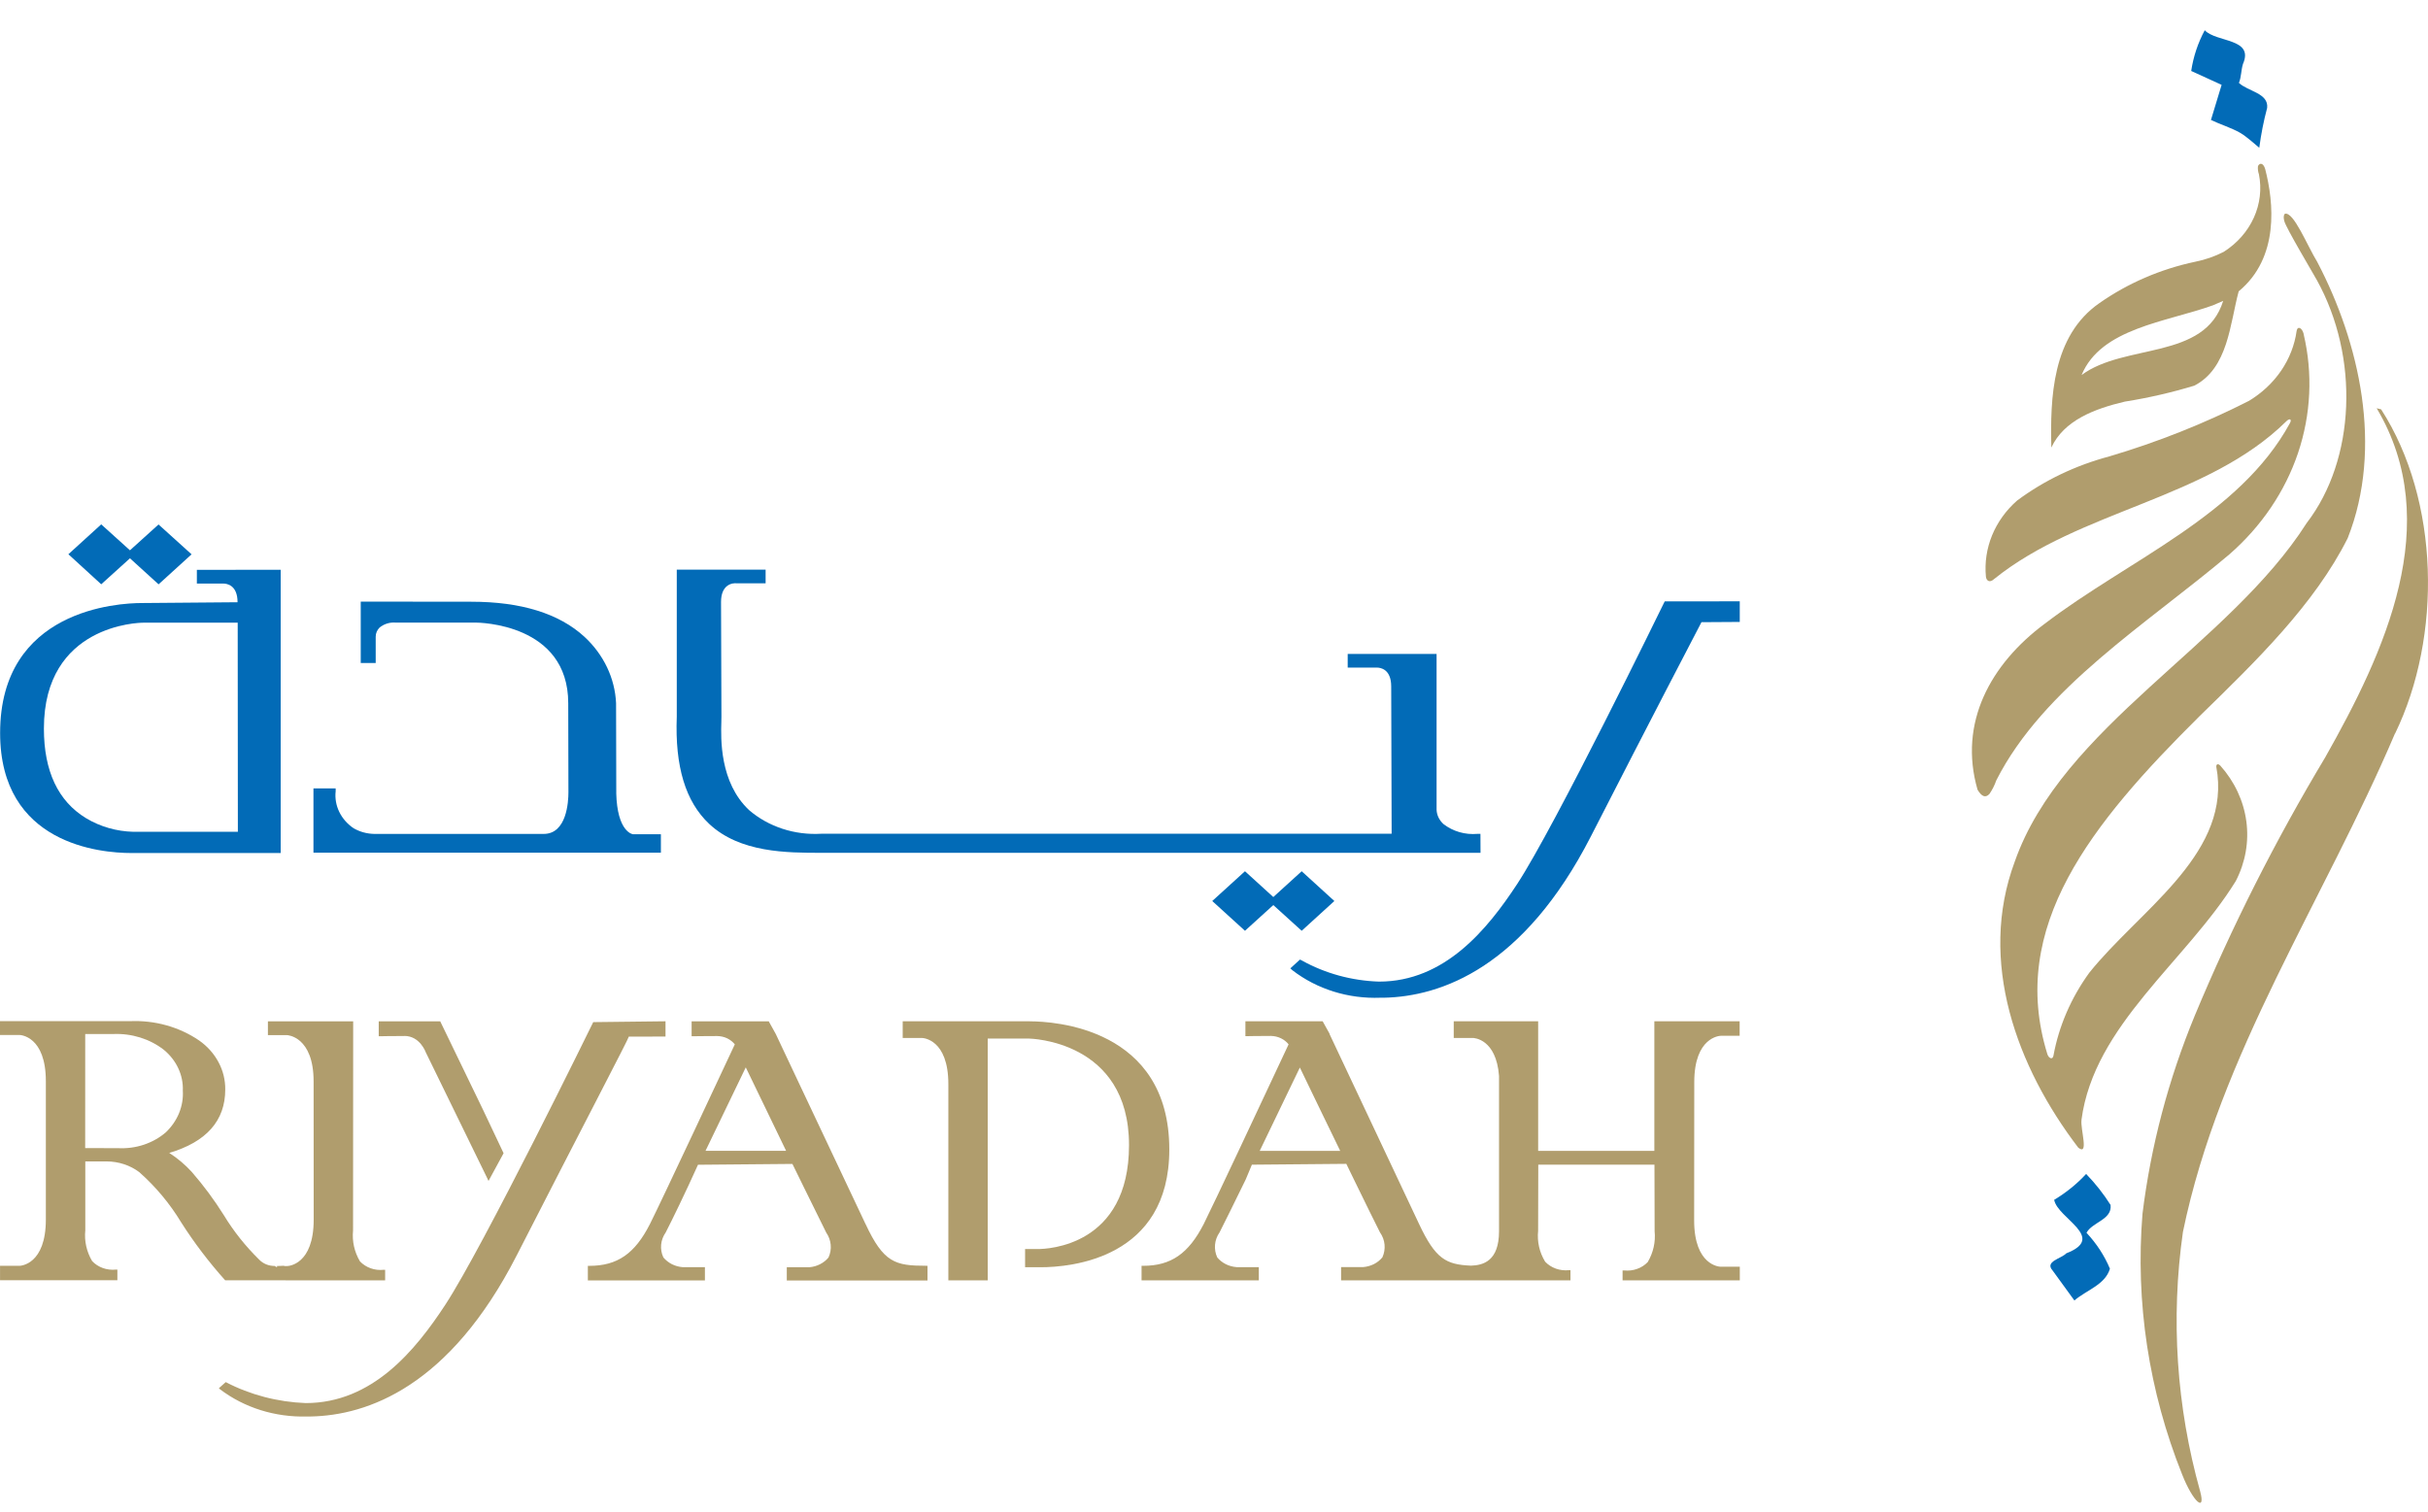
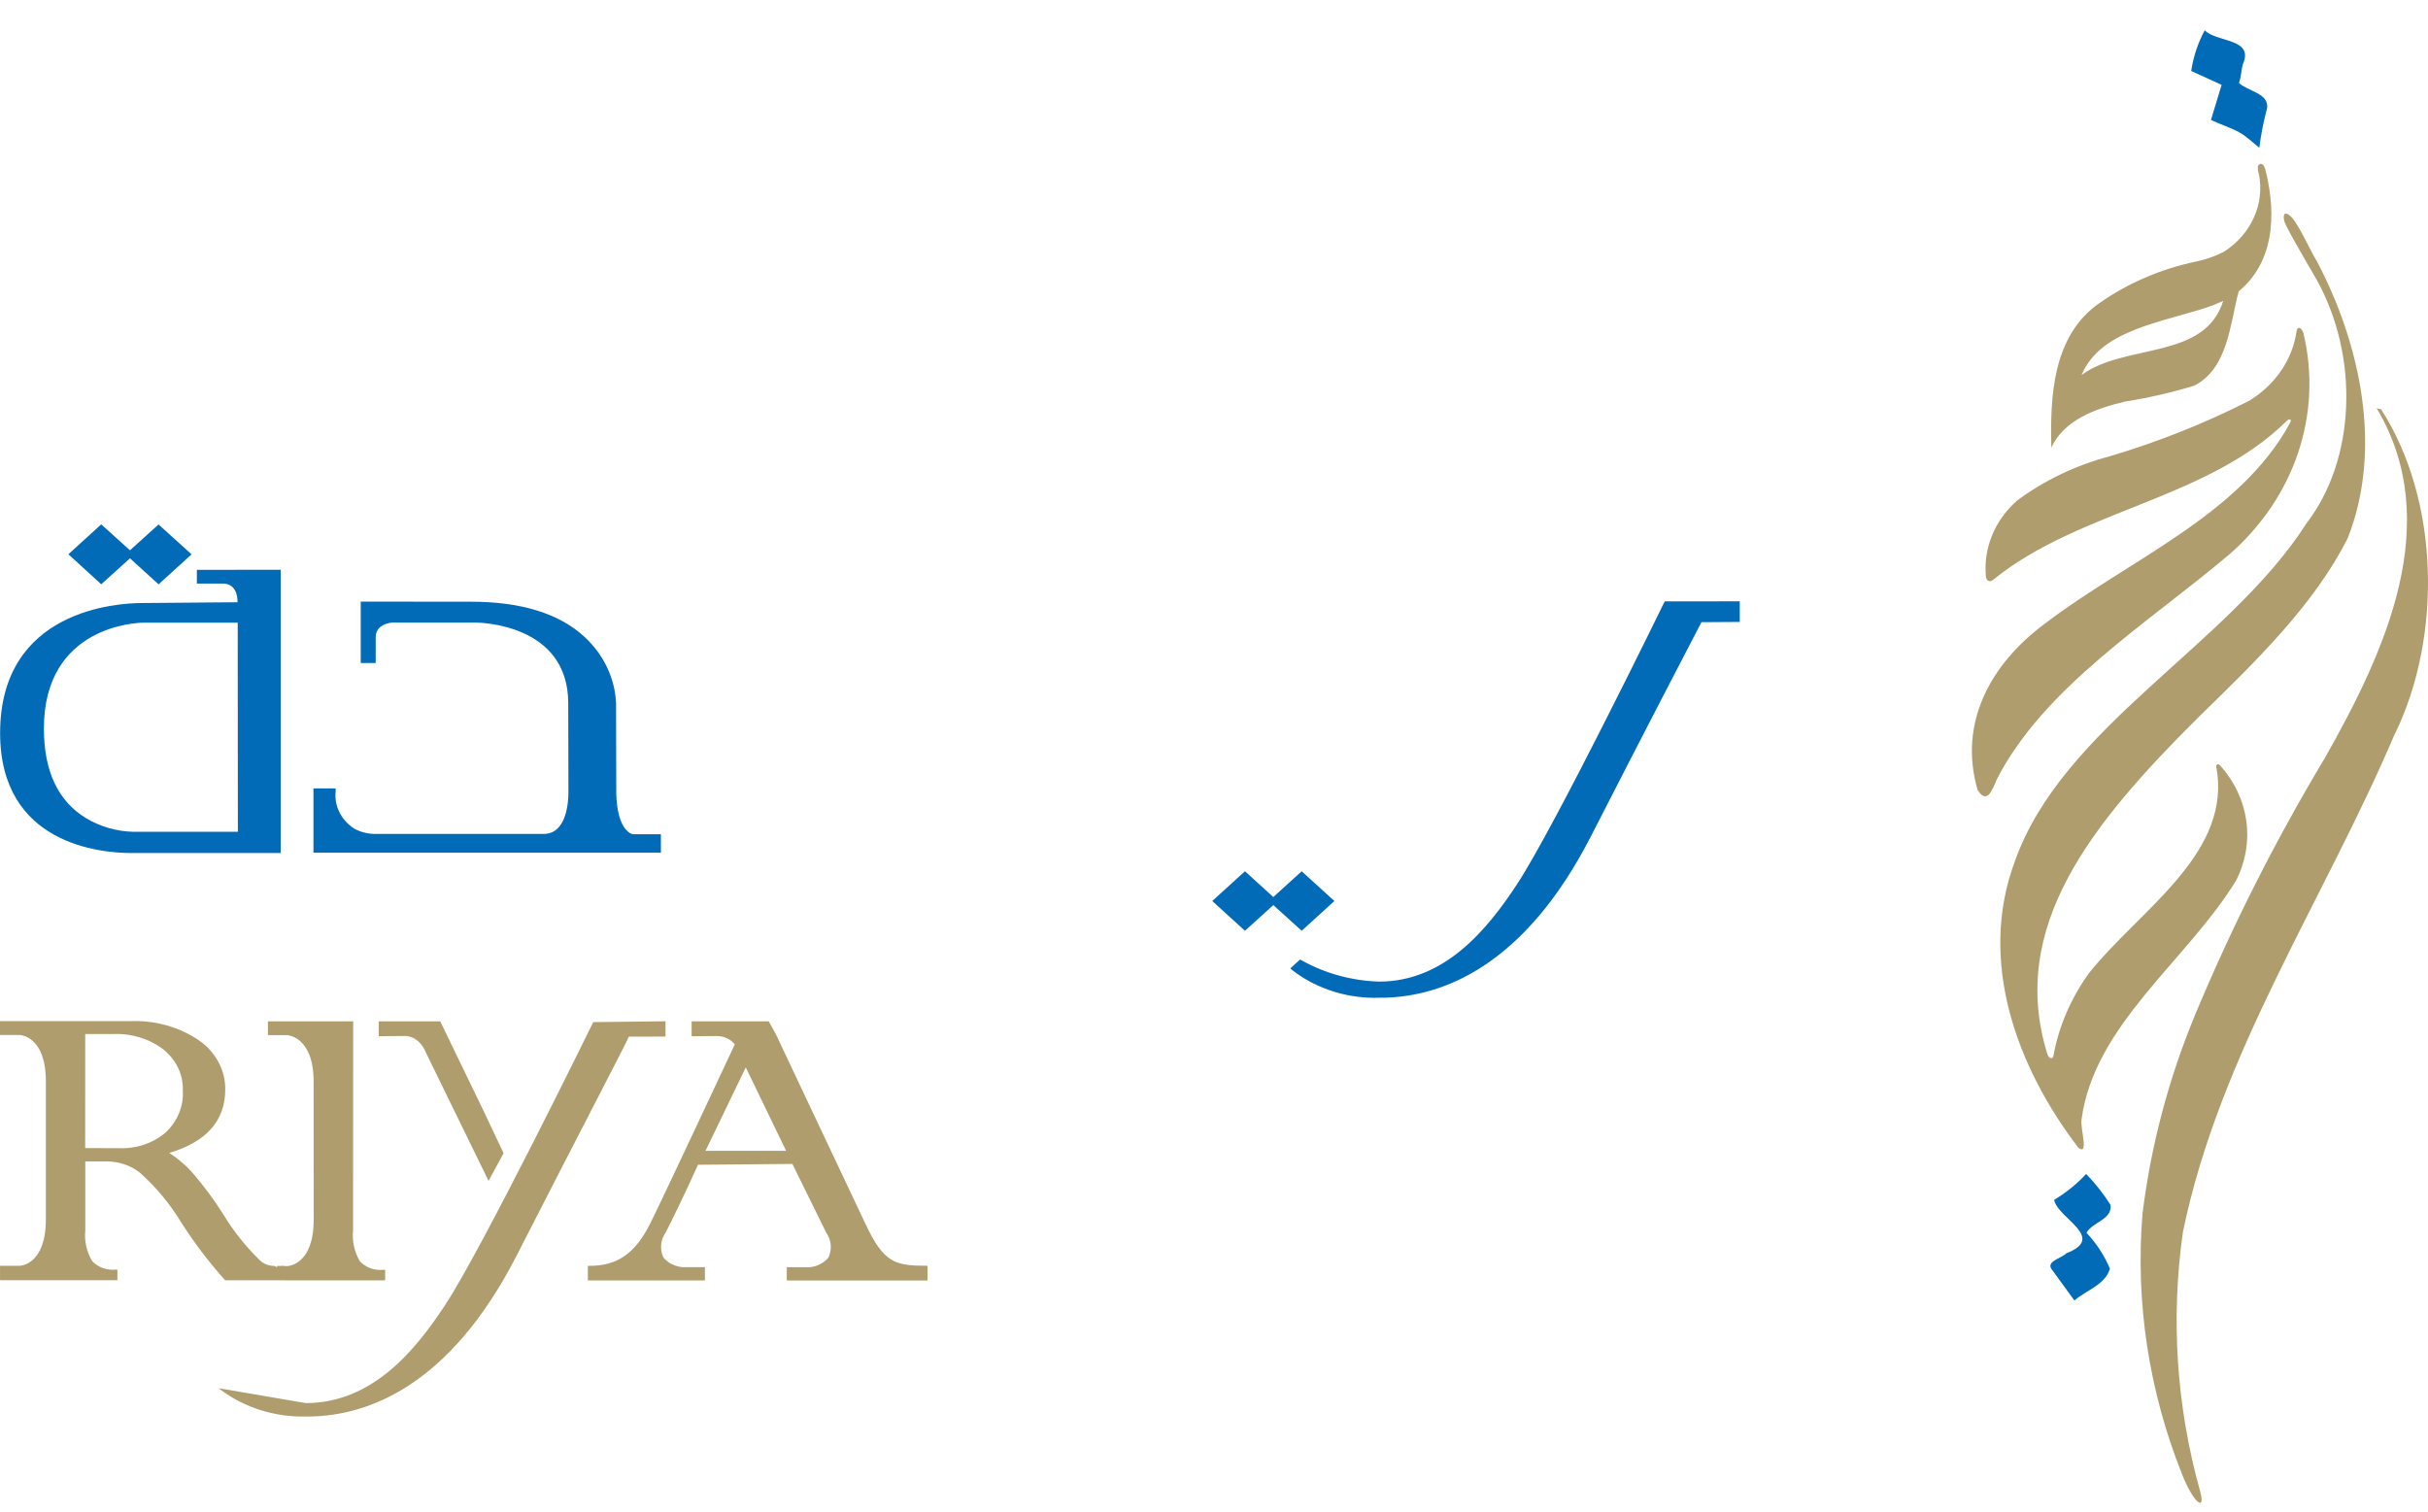
<svg xmlns="http://www.w3.org/2000/svg" width="61" height="38" viewBox="0 0 61 38" fill="none">
  <g clip-path="url(#clip0_115_32610)">
    <path d="M57.877 8.392C57.837 8.232 57.722 8.18 57.699 8.317C57.65 8.67 57.517 9.01 57.311 9.313C57.104 9.616 56.828 9.875 56.502 10.072C55.385 10.64 54.209 11.108 52.992 11.468C52.147 11.693 51.359 12.07 50.677 12.577C50.398 12.822 50.184 13.121 50.048 13.451C49.913 13.782 49.86 14.136 49.893 14.487C49.902 14.584 49.981 14.658 50.098 14.55C52.248 12.815 55.453 12.548 57.443 10.583C57.526 10.501 57.586 10.534 57.53 10.634C56.264 12.955 53.483 14.062 51.376 15.668C50.006 16.685 49.198 18.165 49.683 19.843C49.79 20.021 49.884 20.052 49.981 19.95C50.054 19.844 50.112 19.73 50.153 19.61C51.337 17.272 53.951 15.671 56.01 13.929C56.814 13.228 57.408 12.351 57.735 11.382C58.061 10.412 58.109 9.383 57.875 8.392" fill="#B09D6D" />
    <path d="M55.598 7.671L55.854 7.56C55.391 9.056 53.381 8.618 52.297 9.423C52.784 8.245 54.42 8.094 55.598 7.671ZM53.396 10.089C53.983 9.995 54.562 9.862 55.129 9.69C55.98 9.252 56.025 8.129 56.244 7.32C57.27 6.472 57.126 5.086 56.91 4.249C56.875 4.134 56.823 4.105 56.781 4.119C56.767 4.125 56.754 4.134 56.745 4.146C56.735 4.158 56.729 4.172 56.727 4.186C56.722 4.251 56.73 4.316 56.752 4.377C56.825 4.745 56.781 5.124 56.624 5.47C56.467 5.816 56.205 6.114 55.868 6.328C55.645 6.442 55.404 6.526 55.154 6.576C54.279 6.761 53.458 7.116 52.746 7.615C51.55 8.443 51.508 10.011 51.537 11.245C51.853 10.567 52.605 10.274 53.395 10.088" fill="#B09D6D" />
    <path d="M52.294 28.138C52.609 25.754 54.924 24.156 56.17 22.139C56.413 21.671 56.505 21.15 56.436 20.636C56.367 20.122 56.14 19.637 55.781 19.236C55.781 19.236 55.749 19.204 55.722 19.202C55.696 19.2 55.675 19.229 55.682 19.273C55.697 19.361 55.704 19.401 55.711 19.462C55.946 21.534 53.719 22.904 52.489 24.443C52.033 25.072 51.726 25.782 51.59 26.525C51.568 26.638 51.469 26.59 51.436 26.483C50.45 23.291 52.526 20.706 55.269 17.986C56.673 16.618 58.147 15.188 58.983 13.521C59.882 11.245 59.279 8.607 58.22 6.586C57.961 6.163 57.625 5.313 57.405 5.371C57.369 5.406 57.367 5.472 57.391 5.559C57.435 5.729 58.115 6.869 58.209 7.04C59.279 8.973 59.182 11.542 57.954 13.139C55.994 16.216 51.813 18.248 50.617 21.651C49.686 24.155 50.667 26.81 52.214 28.837C52.489 29.052 52.263 28.368 52.295 28.139" fill="#B09D6D" />
    <path d="M60.173 18.432C61.357 15.99 61.295 12.571 59.822 10.285L59.711 10.258C61.427 13.144 59.913 16.384 58.419 19.027C57.164 21.119 56.07 23.287 55.142 25.515C54.479 27.12 54.037 28.794 53.827 30.498C53.646 32.722 53.986 34.955 54.824 37.05C55.099 37.747 55.423 38.014 55.275 37.469C54.679 35.341 54.533 33.13 54.843 30.953C55.769 26.464 58.379 22.636 60.169 18.433" fill="#B09D6D" />
    <path d="M56.25 2.083C56.312 1.927 56.302 1.767 56.351 1.608C56.636 0.955 55.687 1.072 55.391 0.76C55.218 1.082 55.104 1.428 55.051 1.783L55.815 2.132L55.547 3.014C55.78 3.127 56.052 3.207 56.28 3.337C56.337 3.37 56.391 3.407 56.441 3.448C56.502 3.495 56.6 3.574 56.761 3.713C56.805 3.376 56.871 3.04 56.959 2.71C56.998 2.338 56.476 2.298 56.25 2.083Z" fill="#026BB7" />
    <path d="M52.421 30.976C52.672 31.244 52.871 31.549 53.009 31.878C52.888 32.284 52.419 32.414 52.116 32.676L51.568 31.922C51.363 31.693 51.79 31.624 51.913 31.491C52.942 31.092 51.691 30.614 51.608 30.147C51.909 29.967 52.179 29.748 52.411 29.497C52.644 29.737 52.849 29.998 53.025 30.276C53.069 30.646 52.565 30.706 52.421 30.974" fill="#026BB7" />
-     <path d="M16.72 26.045V25.661L14.904 25.682C14.877 25.738 12.141 31.326 11.19 32.78C10.436 33.931 9.355 35.254 7.68 35.254C6.974 35.227 6.285 35.047 5.671 34.727L5.499 34.881L5.526 34.906C6.137 35.371 6.915 35.614 7.711 35.591H7.801C9.232 35.565 11.293 34.844 12.981 31.545C14.618 28.343 15.811 26.065 15.798 26.046L16.72 26.045Z" fill="#B09D6D" />
+     <path d="M16.72 26.045V25.661L14.904 25.682C14.877 25.738 12.141 31.326 11.19 32.78C10.436 33.931 9.355 35.254 7.68 35.254L5.499 34.881L5.526 34.906C6.137 35.371 6.915 35.614 7.711 35.591H7.801C9.232 35.565 11.293 34.844 12.981 31.545C14.618 28.343 15.811 26.065 15.798 26.046L16.72 26.045Z" fill="#B09D6D" />
    <path d="M10.158 26.029C10.553 26.029 10.696 26.439 10.7 26.447C10.7 26.447 11.475 28.038 12.242 29.605L12.273 29.673L12.652 28.976C12.331 28.294 12.232 28.089 12.141 27.896C12.006 27.614 11.885 27.362 11.06 25.662H9.515V26.037H9.556C9.556 26.037 9.812 26.031 10.158 26.031" fill="#B09D6D" />
    <path d="M18.736 26.818C18.959 27.278 19.355 28.104 19.75 28.916H17.725C18.119 28.104 18.514 27.277 18.737 26.818M21.744 30.753C21.483 30.206 20.747 28.644 20.159 27.398L19.49 25.98L19.314 25.663H17.376V26.037H17.416C17.416 26.037 17.677 26.032 18.018 26.032C18.105 26.033 18.19 26.052 18.267 26.088C18.343 26.125 18.41 26.177 18.461 26.241C18.273 26.643 16.614 30.19 16.328 30.757C15.949 31.502 15.509 31.806 14.806 31.806H14.769V32.173H17.71V31.839H17.152C17.057 31.832 16.964 31.806 16.88 31.764C16.797 31.721 16.723 31.663 16.666 31.594C16.619 31.493 16.6 31.383 16.61 31.274C16.62 31.165 16.66 31.06 16.724 30.968C16.885 30.655 17.215 29.979 17.536 29.266L19.908 29.245L20.206 29.852C20.443 30.335 20.645 30.745 20.757 30.969C20.821 31.061 20.86 31.167 20.87 31.276C20.881 31.385 20.861 31.495 20.815 31.596C20.758 31.666 20.685 31.723 20.602 31.765C20.519 31.808 20.427 31.833 20.332 31.841H19.767V32.174H23.302V31.804H23.265C22.488 31.804 22.198 31.724 21.746 30.755" fill="#B09D6D" />
-     <path d="M25.874 25.661H22.679V26.08H23.161C23.188 26.08 23.826 26.107 23.826 27.241V32.17H24.815V26.095H25.845C25.871 26.095 28.365 26.138 28.365 28.771C28.365 31.309 26.319 31.384 26.071 31.384H25.754V31.841H26.142C26.9 31.841 29.377 31.628 29.377 28.883C29.377 25.817 26.459 25.662 25.874 25.662" fill="#B09D6D" />
-     <path d="M32.657 26.823C32.88 27.283 33.276 28.109 33.671 28.918H31.648L32.657 26.823ZM43.224 26.025H43.706V25.661H41.563V28.918H38.644V25.661H36.523V26.08H37.006C37.03 26.08 37.59 26.102 37.661 27.034V30.936C37.661 31.691 37.258 31.791 36.959 31.801C36.326 31.776 36.064 31.629 35.653 30.756L33.402 25.98L33.405 25.976L33.23 25.661H31.289V26.035H31.329C31.329 26.035 31.59 26.029 31.932 26.029C32.019 26.031 32.104 26.051 32.18 26.087C32.257 26.124 32.323 26.176 32.374 26.24L32.293 26.413C31.705 27.669 30.48 30.282 30.241 30.756C29.86 31.5 29.419 31.805 28.718 31.805H28.68V32.171H31.626V31.838H31.065C30.97 31.83 30.878 31.805 30.795 31.763C30.712 31.721 30.639 31.664 30.582 31.595C30.535 31.493 30.516 31.383 30.526 31.273C30.536 31.163 30.575 31.058 30.64 30.965C30.771 30.711 31.014 30.21 31.298 29.633L31.452 29.264L33.824 29.243L34.027 29.66C34.303 30.225 34.542 30.714 34.67 30.965C34.735 31.058 34.775 31.163 34.785 31.272C34.795 31.381 34.777 31.491 34.73 31.593C34.673 31.662 34.601 31.72 34.518 31.762C34.434 31.804 34.343 31.829 34.248 31.837H33.693V32.17H39.456V31.915H39.416C39.305 31.926 39.193 31.913 39.089 31.876C38.984 31.838 38.892 31.779 38.819 31.701C38.676 31.466 38.615 31.196 38.643 30.928L38.647 29.263H41.566L41.57 30.936C41.597 31.204 41.537 31.473 41.397 31.711C41.325 31.787 41.232 31.847 41.129 31.883C41.025 31.92 40.913 31.933 40.802 31.921H40.765V32.17H43.71V31.828H43.228C43.201 31.828 42.563 31.799 42.563 30.664L42.566 27.192C42.566 26.058 43.204 26.027 43.23 26.026" fill="#B09D6D" />
    <path d="M2.141 25.981H2.843C3.307 25.961 3.762 26.102 4.115 26.377C4.273 26.506 4.397 26.665 4.479 26.842C4.562 27.019 4.601 27.211 4.593 27.403C4.605 27.596 4.572 27.789 4.498 27.97C4.424 28.15 4.31 28.315 4.163 28.454C4.004 28.59 3.816 28.695 3.611 28.763C3.406 28.831 3.187 28.86 2.97 28.849L2.14 28.847L2.141 25.981ZM9.676 32.171V31.905H9.638C9.528 31.917 9.416 31.904 9.312 31.867C9.208 31.83 9.116 31.77 9.043 31.693C8.903 31.456 8.843 31.186 8.87 30.917L8.873 25.663H6.731V26.009H7.213C7.219 26.009 7.879 26.039 7.879 27.174L7.881 30.646C7.881 31.782 7.243 31.811 7.215 31.811H7.141V31.805H7.1C7.046 31.809 7.001 31.809 6.959 31.809V31.843L6.902 31.809C6.828 31.809 6.755 31.796 6.687 31.768C6.62 31.74 6.56 31.7 6.511 31.649C6.167 31.311 5.868 30.936 5.623 30.532C5.385 30.152 5.116 29.789 4.818 29.446C4.653 29.265 4.463 29.104 4.252 28.968C5.185 28.693 5.659 28.159 5.659 27.377C5.662 27.14 5.605 26.904 5.491 26.691C5.378 26.477 5.211 26.289 5.004 26.144C4.504 25.802 3.888 25.63 3.263 25.658H-0.001V26.005H0.489C0.515 26.005 1.152 26.035 1.152 27.168V30.641C1.152 31.776 0.516 31.805 0.49 31.805H0.001V32.167H2.949V31.9H2.912C2.8 31.912 2.687 31.898 2.583 31.861C2.479 31.823 2.386 31.763 2.314 31.685C2.175 31.449 2.115 31.18 2.143 30.913V29.182H2.678C2.979 29.183 3.27 29.278 3.501 29.453C3.917 29.823 4.27 30.247 4.55 30.711C4.876 31.223 5.246 31.71 5.657 32.169L9.676 32.171Z" fill="#B09D6D" />
    <path d="M41.825 15.11L41.804 15.15C41.776 15.206 39.07 20.76 38.116 22.213C37.367 23.353 36.297 24.664 34.646 24.664C33.962 24.642 33.295 24.46 32.711 24.135L32.66 24.11L32.418 24.331L32.472 24.38C33.086 24.854 33.874 25.1 34.678 25.069H34.766C36.208 25.04 38.28 24.311 39.969 21.014C41.493 18.036 42.585 15.943 42.747 15.633L43.709 15.627V15.109L41.825 15.11Z" fill="#026BB7" />
    <path d="M33.524 22.639L32.703 21.891L31.99 22.539L31.278 21.891L30.456 22.639L31.278 23.387L31.99 22.741L32.703 23.387L33.524 22.639Z" fill="#026BB7" />
    <path d="M3.265 14.028L3.984 14.682L4.813 13.928L3.983 13.178L3.265 13.827L2.543 13.175L1.718 13.926L2.543 14.681L3.265 14.028Z" fill="#026BB7" />
    <path d="M15.483 19.923L15.478 17.669C15.45 17.042 15.167 16.447 14.682 15.999C14.045 15.414 13.089 15.119 11.841 15.119L9.063 15.116V16.658H9.439V15.998C9.439 15.913 9.473 15.832 9.535 15.769C9.588 15.725 9.651 15.691 9.718 15.669C9.786 15.647 9.858 15.638 9.93 15.643H11.939C12.034 15.643 14.276 15.665 14.276 17.67L14.281 19.904C14.281 20.151 14.237 20.953 13.66 20.953H9.4C9.216 20.949 9.038 20.9 8.883 20.81C8.726 20.704 8.602 20.562 8.523 20.399C8.444 20.236 8.413 20.057 8.433 19.88V19.81H7.875V21.425H16.604V20.961H15.902C15.899 20.961 15.505 20.914 15.482 19.921" fill="#026BB7" />
    <path d="M3.354 20.9C2.93 20.89 2.518 20.772 2.164 20.559C1.459 20.132 1.103 19.375 1.103 18.307C1.103 15.693 3.494 15.646 3.596 15.646H5.972L5.976 20.899L3.354 20.9ZM4.946 14.318V14.663H5.612C5.696 14.663 5.968 14.697 5.968 15.132L3.564 15.152C2.969 15.152 0.003 15.312 0.003 18.418C0.003 21.216 2.524 21.433 3.297 21.433H7.052V14.316L4.946 14.318Z" fill="#026BB7" />
-     <path d="M37.194 20.952H37.117C36.964 20.965 36.811 20.95 36.665 20.908C36.519 20.866 36.384 20.797 36.267 20.707C36.16 20.611 36.097 20.482 36.092 20.345V16.431H33.859V16.774H34.594C34.677 16.774 34.952 16.808 34.952 17.248L34.963 20.949H20.629C20.299 20.968 19.969 20.926 19.658 20.824C19.347 20.722 19.062 20.563 18.822 20.357C18.076 19.66 18.11 18.549 18.123 18.132C18.123 18.077 18.126 18.035 18.125 18.008L18.115 15.124C18.115 14.689 18.396 14.641 18.515 14.657H19.235V14.313H17.003V18.008C16.955 19.26 17.222 20.14 17.816 20.7C18.591 21.428 19.773 21.428 20.636 21.428H37.196L37.194 20.952Z" fill="#026BB7" />
  </g>
  <defs>
    <clipPath id="clip0_115_32610">
      <rect width="61" height="37" fill="white" transform="translate(0 0.76)" />
    </clipPath>
  </defs>
</svg>